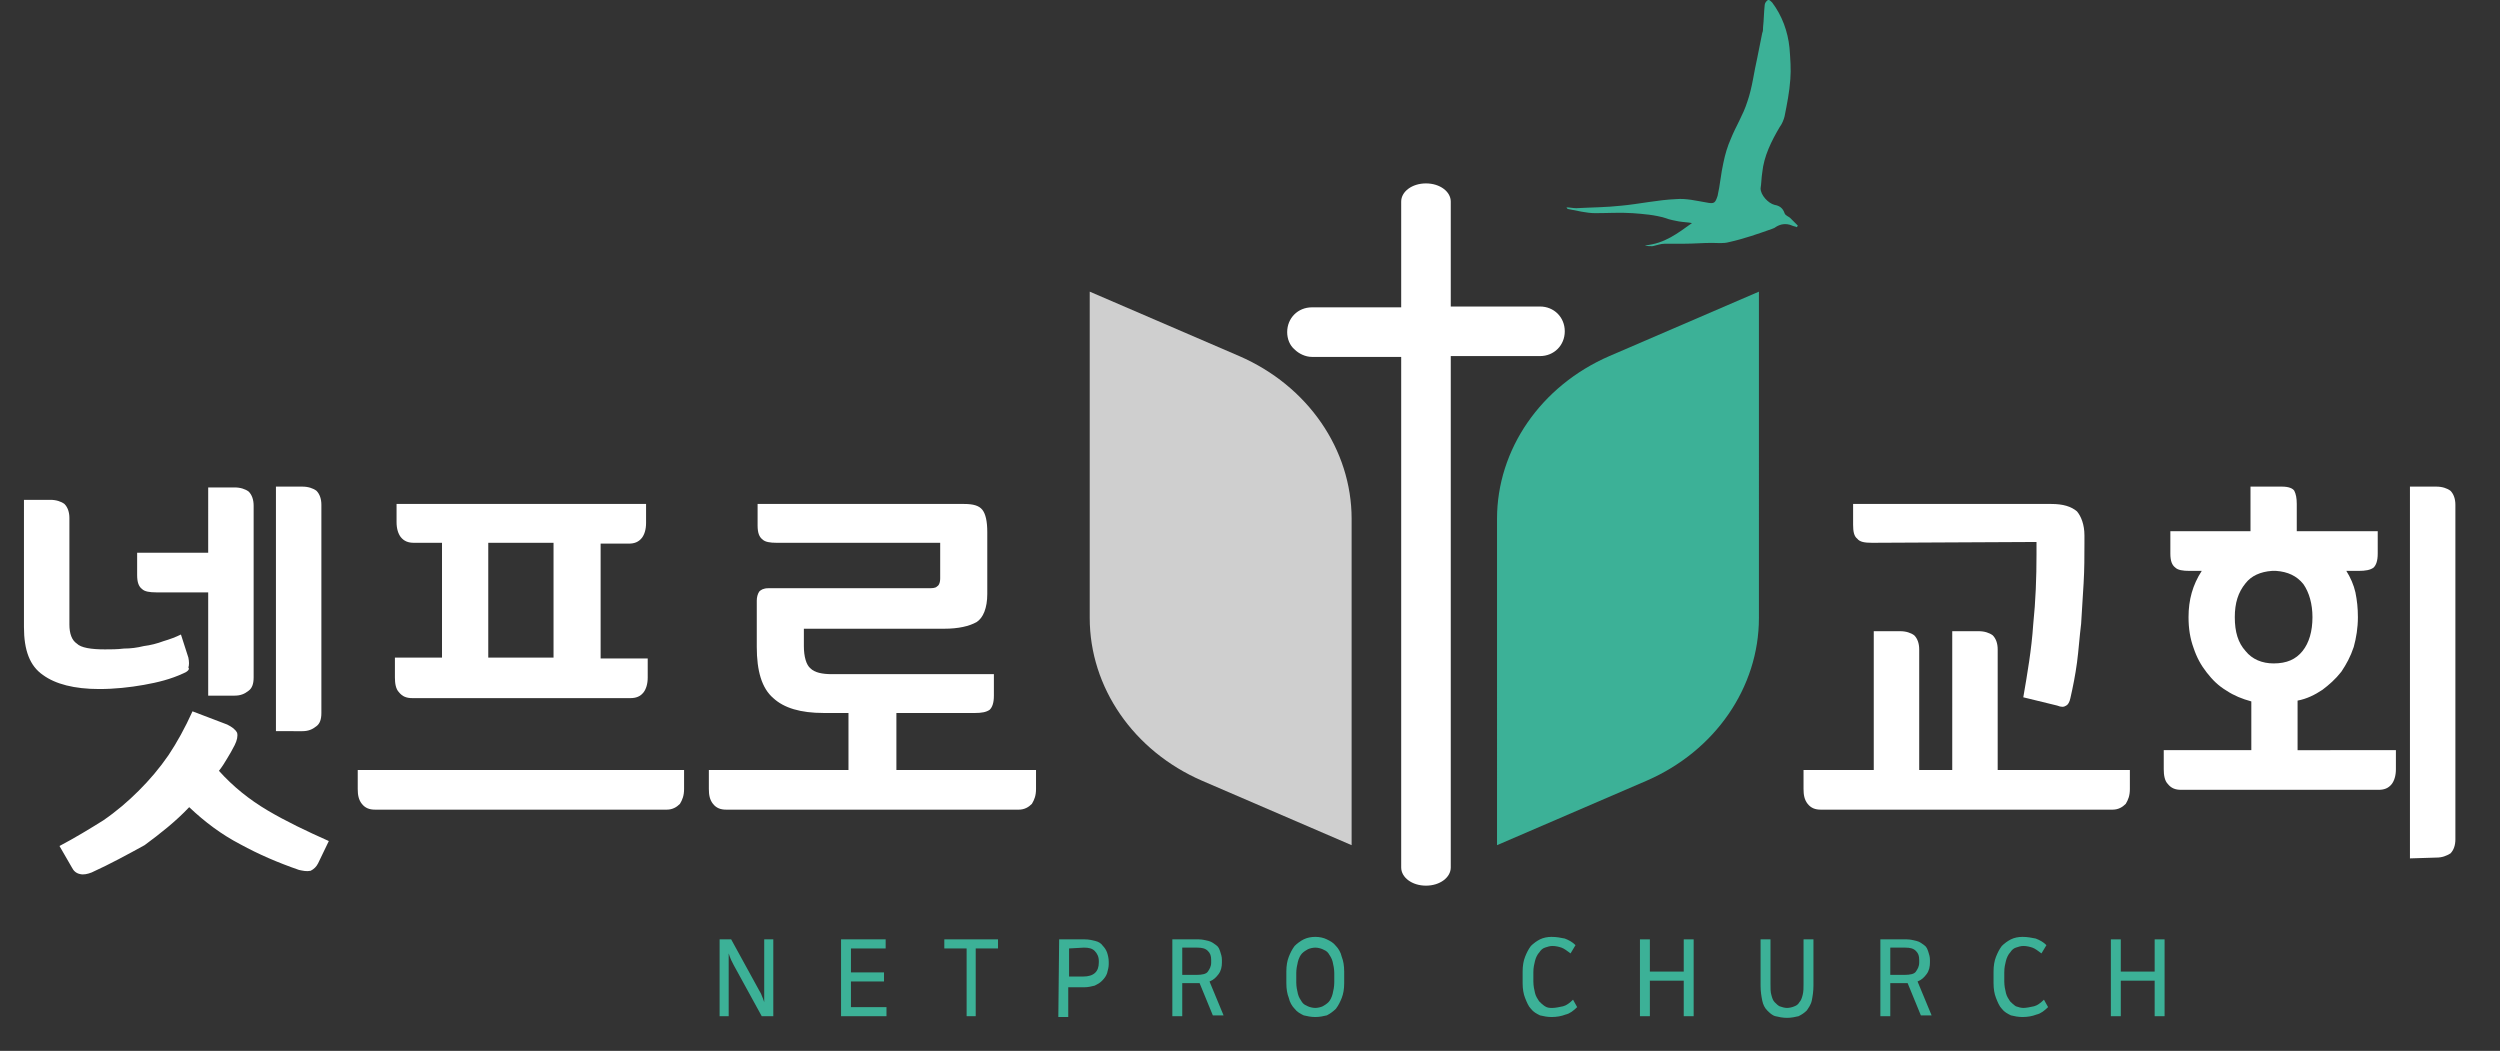
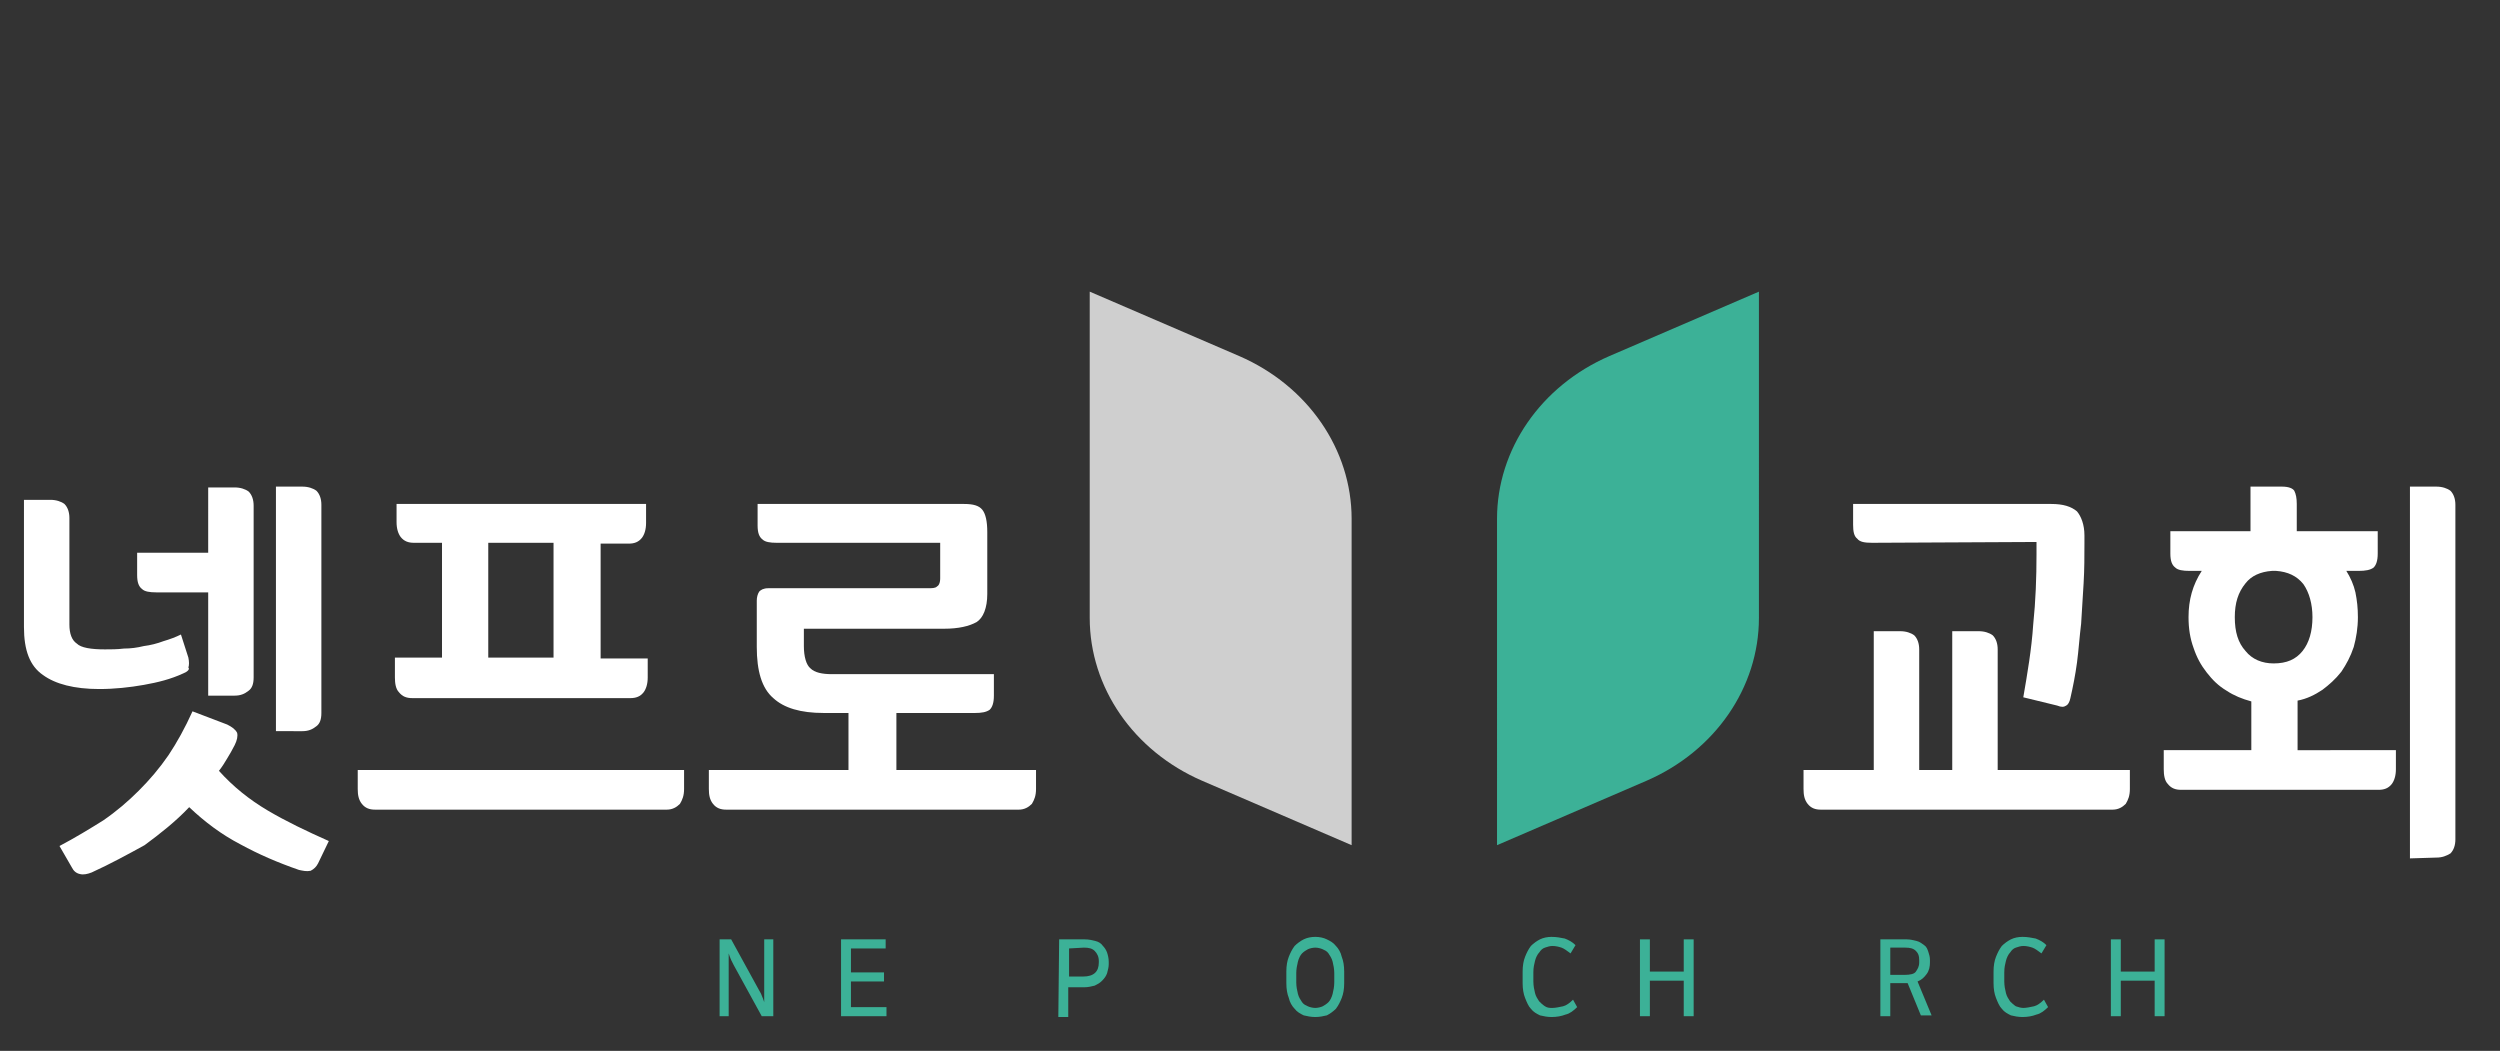
<svg xmlns="http://www.w3.org/2000/svg" version="1.1" id="_레이어_2" x="0px" y="0px" viewBox="0 0 302.6 127.2" style="enable-background:new 0 0 302.6 127.2;" xml:space="preserve">
  <rect x="0" y="0" width="302.6" height="127.2" fill="#333333" stroke="none" />
  <style type="text/css">
	.st0{enable-background:new    ;}
	.st1{fill:#FFFFFF;}
	.st2{fill:#3CB197;}
	.st3{fill:#CFCFCF;}
</style>
  <g class="st0">
    <path class="st1" d="M22.2,81.5c-1.5,0.7-3.1,1.1-4.8,1.4s-3.5,0.5-5.4,0.5c-3,0-5.3-0.6-6.8-1.7c-1.6-1.1-2.3-3-2.3-5.8V60.5h3.2   c0.7,0,1.3,0.2,1.7,0.5c0.4,0.4,0.6,1,0.6,1.7v12.9c0,1.1,0.3,1.9,0.9,2.3c0.5,0.5,1.7,0.7,3.4,0.7c0.7,0,1.5,0,2.3-0.1   c0.8,0,1.6-0.1,2.4-0.3c0.8-0.1,1.6-0.3,2.4-0.6c0.7-0.2,1.5-0.5,2.1-0.8l0.9,2.8c0.1,0.5,0.1,0.9,0,1.2C23,81,22.7,81.3,22.2,81.5   z M11.1,105.6c-0.5,0.2-1,0.3-1.4,0.2c-0.5-0.1-0.8-0.4-1-0.8l-1.5-2.6c1.9-1,3.7-2.1,5.3-3.1c1.6-1.1,3-2.3,4.3-3.6   c1.3-1.3,2.5-2.7,3.6-4.3c1-1.5,2-3.3,2.9-5.3l4.2,1.6c0.6,0.3,1,0.6,1.2,1c0.1,0.4,0,0.9-0.3,1.5s-0.6,1.1-0.9,1.6s-0.6,1-1,1.5   c1.7,1.9,3.7,3.5,5.9,4.8s4.7,2.5,7.4,3.7l-1.3,2.7c-0.2,0.4-0.5,0.7-0.9,0.9c-0.5,0.1-0.9,0-1.4-0.1c-2.6-0.9-4.9-1.9-7.1-3.1   c-2.3-1.2-4.3-2.7-6.2-4.5c-1.6,1.7-3.5,3.2-5.4,4.6C15.5,103.4,13.3,104.6,11.1,105.6z M25.2,84.2V71.7h-6.3   c-0.8,0-1.4-0.1-1.7-0.4c-0.4-0.3-0.6-0.8-0.6-1.7v-2.7h8.6V59h3.2c0.7,0,1.3,0.2,1.7,0.5c0.4,0.4,0.6,1,0.6,1.7V82   c0,0.8-0.2,1.3-0.6,1.6c-0.5,0.4-1,0.6-1.7,0.6H25.2z M33.4,88.5V58.9h3.2c0.7,0,1.3,0.2,1.7,0.5c0.4,0.4,0.6,1,0.6,1.7v25.2   c0,0.8-0.2,1.3-0.6,1.6c-0.5,0.4-1,0.6-1.7,0.6H33.4z" />
    <path class="st1" d="M43.3,93.2h39.5v2.3c0,0.8-0.2,1.3-0.5,1.8c-0.4,0.4-0.9,0.7-1.6,0.7H45.4c-0.7,0-1.2-0.2-1.6-0.7   c-0.4-0.5-0.5-1.1-0.5-1.8C43.3,95.5,43.3,93.2,43.3,93.2z M47.8,79.6h5.7V65.7h-3.4c-0.7,0-1.2-0.2-1.6-0.7   c-0.3-0.4-0.5-1-0.5-1.8V61h30.2v2.3c0,0.8-0.2,1.4-0.5,1.8c-0.4,0.5-0.9,0.7-1.6,0.7h-3.4v13.9h5.7V82c0,0.8-0.2,1.4-0.5,1.8   c-0.4,0.5-0.9,0.7-1.6,0.7H49.9c-0.7,0-1.2-0.2-1.6-0.7c-0.4-0.4-0.5-1.1-0.5-1.8C47.8,82,47.8,79.6,47.8,79.6z M59.1,79.6H67V65.7   h-7.9V79.6z" />
    <path class="st1" d="M97.3,76v2.2c0,1.3,0.3,2.3,0.8,2.7c0.5,0.5,1.4,0.7,2.6,0.7h19.6v2.6c0,0.9-0.2,1.4-0.5,1.7   c-0.4,0.3-1,0.4-1.8,0.4h-9.5v6.9h16.9v2.3c0,0.8-0.2,1.3-0.5,1.8c-0.4,0.4-0.9,0.7-1.6,0.7H87.9c-0.7,0-1.2-0.2-1.6-0.7   s-0.5-1.1-0.5-1.8v-2.3h16.9v-6.9h-3c-2.8,0-4.8-0.6-6.1-1.8c-1.4-1.2-2-3.3-2-6.2v-5.6c0-0.4,0.1-0.8,0.3-1.1   c0.2-0.2,0.5-0.4,1.1-0.4h19.3c0.5,0,0.9,0,1.1-0.2c0.2-0.1,0.4-0.4,0.4-1v-4.3H94c-0.8,0-1.4-0.1-1.7-0.4   c-0.4-0.3-0.6-0.8-0.6-1.7V61h25c1.1,0,1.8,0.2,2.2,0.7c0.4,0.5,0.6,1.4,0.6,2.7v7.5c0,1.7-0.5,2.9-1.3,3.4   c-0.9,0.5-2.2,0.8-3.9,0.8h-17V76z" />
    <path class="st1" d="M218.5,93.2h8.3V76.4h3.2c0.7,0,1.3,0.2,1.7,0.5c0.4,0.4,0.6,1,0.6,1.7v14.6h4V76.4h3.2c0.7,0,1.3,0.2,1.7,0.5   c0.4,0.4,0.6,1,0.6,1.7v14.6h16v2.3c0,0.8-0.2,1.3-0.5,1.8c-0.4,0.4-0.9,0.7-1.6,0.7h-35.3c-0.7,0-1.2-0.2-1.6-0.7   c-0.4-0.5-0.5-1.1-0.5-1.8v-2.3H218.5z M226.6,65.7c-0.9,0-1.5-0.1-1.8-0.5c-0.4-0.3-0.5-0.9-0.5-1.7V61h24c1.4,0,2.4,0.3,3.1,0.9   c0.5,0.6,0.9,1.6,0.9,2.9v1c0,1.5,0,3.1-0.1,4.8l-0.3,4.9c-0.2,1.6-0.3,3.2-0.5,4.7s-0.5,3-0.8,4.3c-0.1,0.5-0.3,0.8-0.5,0.9   c-0.3,0.2-0.6,0.2-1.1,0l-4.1-1c0.5-2.9,1-5.8,1.2-8.8c0.3-2.9,0.4-5.7,0.4-8.5v-1.5L226.6,65.7L226.6,65.7z" />
    <path class="st1" d="M285.4,74.7c0,1.3-0.2,2.5-0.5,3.6c-0.4,1.2-0.9,2.1-1.5,3c-0.7,0.9-1.5,1.6-2.3,2.2c-0.9,0.6-1.9,1.1-3,1.3v6   H290v2.3c0,0.8-0.2,1.4-0.5,1.8c-0.4,0.5-0.9,0.7-1.6,0.7H264c-0.7,0-1.2-0.2-1.6-0.7c-0.4-0.4-0.5-1.1-0.5-1.8v-2.3h10.6v-5.9   c-1.1-0.3-2.1-0.7-3-1.3c-1-0.6-1.7-1.3-2.4-2.2c-0.7-0.9-1.2-1.8-1.6-3c-0.4-1.1-0.6-2.3-0.6-3.7c0-2.1,0.5-3.9,1.6-5.6H265   c-0.8,0-1.4-0.1-1.7-0.4c-0.4-0.3-0.6-0.8-0.6-1.7v-2.7h9.7v-5.4h3.8c0.8,0,1.3,0.2,1.5,0.5c0.2,0.4,0.3,0.9,0.3,1.6v3.3h9.8V67   c0,0.9-0.2,1.4-0.5,1.7c-0.4,0.3-1,0.4-1.8,0.4H284c0.5,0.8,0.9,1.7,1.1,2.6C285.3,72.7,285.4,73.6,285.4,74.7z M270.5,74.7   c0,1.8,0.4,3.1,1.3,4.1c0.8,1,2,1.5,3.4,1.5c1.6,0,2.7-0.5,3.5-1.5s1.2-2.4,1.2-4.1c0-1.6-0.4-3-1.1-4c-0.8-1-1.9-1.5-3.3-1.6H275   c-1.4,0.1-2.5,0.6-3.2,1.5C270.9,71.7,270.5,73,270.5,74.7z M291.7,103.9v-45h3.2c0.7,0,1.3,0.2,1.7,0.5c0.4,0.4,0.6,1,0.6,1.7   v40.5c0,0.7-0.2,1.3-0.6,1.7c-0.5,0.3-1,0.5-1.7,0.5L291.7,103.9L291.7,103.9z" />
  </g>
  <g>
    <g class="st0">
      <path class="st2" d="M88.5,113.7l3.4,6.2c0.1,0.2,0.2,0.3,0.3,0.6c0.1,0.2,0.2,0.5,0.3,0.8v-7.6h1.1v9.3h-1.4l-3.4-6.2    c-0.1-0.2-0.2-0.4-0.3-0.6c-0.1-0.2-0.2-0.5-0.3-0.8v7.6h-1.1v-9.3H88.5z" />
      <path class="st2" d="M107.2,113.7v1.1H103v2.9h4v1.1h-4v3.1h4.3v1.1h-5.5v-9.3C101.8,113.7,107.2,113.7,107.2,113.7z" />
-       <path class="st2" d="M117,123v-8.2h-2.7v-1.1h6.5v1.1h-2.7v8.2H117z" />
      <path class="st2" d="M128.2,113.7h3.1c0.5,0,0.9,0.1,1.3,0.2c0.4,0.1,0.7,0.3,0.9,0.6c0.2,0.2,0.4,0.5,0.5,0.8s0.2,0.7,0.2,1.1    v0.3c0,0.4-0.1,0.7-0.2,1.1c-0.1,0.3-0.3,0.6-0.6,0.9s-0.5,0.4-0.9,0.6c-0.4,0.1-0.8,0.2-1.3,0.2h-1.9v3.6h-1.2L128.2,113.7    L128.2,113.7z M129.4,114.8v3.4h1.7c1.3,0,1.9-0.6,1.9-1.7v-0.2c0-0.5-0.2-0.9-0.5-1.2c-0.3-0.3-0.7-0.4-1.3-0.4L129.4,114.8    L129.4,114.8z" />
-       <path class="st2" d="M143.1,123h-1.2v-9.3h3.2c0.4,0,0.8,0.1,1.2,0.2s0.6,0.3,0.9,0.5s0.4,0.5,0.5,0.8s0.2,0.6,0.2,1v0.3    c0,0.5-0.1,1-0.4,1.4c-0.3,0.4-0.6,0.7-1.1,0.9l1.7,4.1h-1.3l-1.6-3.9h-2.1L143.1,123L143.1,123z M143.1,118h1.7    c0.7,0,1.2-0.1,1.4-0.4s0.4-0.6,0.4-1.1v-0.3c0-0.5-0.1-0.8-0.4-1.1c-0.3-0.3-0.7-0.4-1.3-0.4h-1.8L143.1,118L143.1,118z" />
      <path class="st2" d="M159.2,123.1c-0.5,0-1-0.1-1.4-0.2c-0.4-0.2-0.8-0.4-1.1-0.8c-0.3-0.3-0.6-0.8-0.7-1.3    c-0.2-0.5-0.3-1.1-0.3-1.8v-1.4c0-0.7,0.1-1.3,0.3-1.8s0.4-0.9,0.7-1.3c0.3-0.3,0.7-0.6,1.1-0.8c0.4-0.2,0.9-0.3,1.4-0.3    s1,0.1,1.4,0.3s0.8,0.4,1.1,0.8c0.3,0.3,0.6,0.8,0.7,1.3c0.2,0.5,0.3,1.1,0.3,1.8v1.4c0,0.7-0.1,1.3-0.3,1.8s-0.4,0.9-0.7,1.3    c-0.3,0.3-0.7,0.6-1.1,0.8C160.2,123,159.7,123.1,159.2,123.1z M159.2,114.7c-0.3,0-0.7,0.1-0.9,0.2s-0.5,0.3-0.7,0.5    s-0.4,0.6-0.5,1s-0.2,0.9-0.2,1.4v1.1c0,0.5,0.1,1,0.2,1.4s0.3,0.7,0.5,1s0.5,0.4,0.7,0.5s0.6,0.2,0.9,0.2c0.3,0,0.7-0.1,0.9-0.2    s0.5-0.3,0.7-0.5s0.4-0.6,0.5-1s0.2-0.9,0.2-1.4v-1.1c0-0.5-0.1-1-0.2-1.4c-0.1-0.4-0.3-0.7-0.5-1s-0.5-0.4-0.7-0.5    S159.5,114.7,159.2,114.7z" />
    </g>
    <g class="st0">
      <path class="st2" d="M190.9,121.9c-0.4,0.4-0.9,0.8-1.4,0.9c-0.5,0.2-1.1,0.3-1.7,0.3c-0.5,0-1-0.1-1.4-0.2    c-0.4-0.2-0.8-0.4-1.1-0.8c-0.3-0.3-0.5-0.8-0.7-1.3s-0.3-1.1-0.3-1.8v-1.4c0-0.7,0.1-1.3,0.3-1.8s0.4-0.9,0.7-1.3    c0.3-0.3,0.7-0.6,1.1-0.8s0.9-0.3,1.4-0.3c0.6,0,1.1,0.1,1.6,0.2c0.5,0.2,0.9,0.4,1.3,0.8l-0.6,1c-0.4-0.3-0.8-0.6-1.1-0.7    s-0.7-0.2-1.1-0.2c-0.3,0-0.6,0.1-0.9,0.2c-0.3,0.1-0.5,0.3-0.7,0.6c-0.2,0.2-0.4,0.6-0.5,1s-0.2,0.8-0.2,1.4v1.1    c0,0.5,0.1,1,0.2,1.4s0.3,0.7,0.5,1c0.2,0.2,0.4,0.4,0.7,0.6s0.6,0.2,0.9,0.2c0.4,0,0.8-0.1,1.3-0.2c0.4-0.1,0.8-0.4,1.2-0.8    L190.9,121.9z" />
      <path class="st2" d="M205,113.7v9.3h-1.2v-4.3h-4.1v4.3h-1.2v-9.3h1.2v3.9h4.1v-3.9H205z" />
-       <path class="st2" d="M219.5,113.7v5.6c0,0.7-0.1,1.3-0.2,1.8s-0.4,0.9-0.6,1.2c-0.3,0.3-0.6,0.5-1,0.7c-0.4,0.1-0.9,0.2-1.4,0.2    s-1-0.1-1.4-0.2s-0.7-0.4-1-0.7c-0.3-0.3-0.5-0.7-0.6-1.2s-0.2-1.1-0.2-1.8v-5.6h1.2v5.4c0,0.5,0,1,0.1,1.3    c0.1,0.4,0.2,0.7,0.4,0.9s0.4,0.4,0.6,0.5c0.3,0.1,0.6,0.2,0.9,0.2c0.3,0,0.7-0.1,0.9-0.2c0.3-0.1,0.5-0.3,0.6-0.5    c0.2-0.2,0.3-0.5,0.4-0.9c0.1-0.4,0.1-0.8,0.1-1.3v-5.4H219.5z" />
      <path class="st2" d="M228.8,123h-1.2v-9.3h3.2c0.4,0,0.8,0.1,1.2,0.2s0.6,0.3,0.9,0.5s0.4,0.5,0.5,0.8s0.2,0.6,0.2,1v0.3    c0,0.5-0.1,1-0.4,1.4c-0.3,0.4-0.6,0.7-1.1,0.9l1.7,4.1h-1.3l-1.6-3.9h-2.1L228.8,123L228.8,123z M228.8,118h1.7    c0.7,0,1.2-0.1,1.4-0.4s0.4-0.6,0.4-1.1v-0.3c0-0.5-0.1-0.8-0.4-1.1c-0.3-0.3-0.7-0.4-1.3-0.4h-1.8L228.8,118L228.8,118z" />
      <path class="st2" d="M247.9,121.9c-0.4,0.4-0.9,0.8-1.4,0.9c-0.5,0.2-1.1,0.3-1.7,0.3c-0.5,0-1-0.1-1.4-0.2    c-0.4-0.2-0.8-0.4-1.1-0.8c-0.3-0.3-0.5-0.8-0.7-1.3s-0.3-1.1-0.3-1.8v-1.4c0-0.7,0.1-1.3,0.3-1.8s0.4-0.9,0.7-1.3    c0.3-0.3,0.7-0.6,1.1-0.8c0.4-0.2,0.9-0.3,1.4-0.3c0.6,0,1.1,0.1,1.6,0.2c0.5,0.2,0.9,0.4,1.3,0.8l-0.6,1    c-0.4-0.3-0.8-0.6-1.1-0.7s-0.7-0.2-1.1-0.2c-0.3,0-0.6,0.1-0.9,0.2c-0.3,0.1-0.5,0.3-0.7,0.6c-0.2,0.2-0.4,0.6-0.5,1    s-0.2,0.8-0.2,1.4v1.1c0,0.5,0.1,1,0.2,1.4s0.3,0.7,0.5,1c0.2,0.2,0.4,0.4,0.7,0.6c0.3,0.1,0.6,0.2,0.9,0.2c0.4,0,0.8-0.1,1.3-0.2    c0.4-0.1,0.8-0.4,1.2-0.8L247.9,121.9z" />
      <path class="st2" d="M262,113.7v9.3h-1.2v-4.3h-4.1v4.3h-1.2v-9.3h1.2v3.9h4.1v-3.9H262z" />
    </g>
  </g>
-   <path class="st1" d="M186.4,37.1h-10.8V24.4c0-1.2-1.3-2.2-3-2.2s-3,1-3,2.2v12.8h-10.8c-1.7,0-3,1.3-3,3c0,0.8,0.3,1.6,0.9,2.1  c0.5,0.5,1.3,0.9,2.1,0.9h10.8V105c0,1.2,1.3,2.2,3,2.2s3-1,3-2.2V43.1h10.8c1.7,0,3-1.3,3-3S188.1,37.1,186.4,37.1z" />
-   <path class="st2" d="M204.8,27c-0.5-0.1-1-0.1-1.6-0.2c-0.5-0.1-1.1-0.2-1.6-0.4c-1.3-0.4-2.7-0.5-4-0.6c-1.5-0.1-3,0-4.5,0  c-1.1,0-2.2-0.3-3.3-0.5c-0.1,0-0.1-0.1-0.2-0.2c0.4,0,0.8,0.1,1.2,0.1c1.8-0.1,3.6-0.1,5.4-0.3c2.2-0.2,4.4-0.7,6.7-0.8  c1.2-0.1,2.4,0.2,3.6,0.4c1,0.2,1.1,0.1,1.4-0.8c0.3-1.3,0.4-2.7,0.7-4c0.2-1,0.5-2,0.9-2.9c0.6-1.5,1.5-2.9,2-4.5  c0.6-1.7,0.8-3.6,1.2-5.3c0.2-1,0.4-2,0.6-3c0.1-0.2,0.1-0.5,0.1-0.7c0.1-0.9,0.1-1.8,0.2-2.7c0-0.2,0.2-0.5,0.4-0.6  c0.1-0.1,0.4,0.2,0.5,0.3c1.2,1.6,1.9,3.5,2.1,5.5c0.1,1.3,0.2,2.6,0.1,3.8c-0.1,1.5-0.4,3-0.7,4.5c-0.1,0.4-0.3,0.9-0.6,1.3  c-1,1.7-1.9,3.5-2.1,5.5c-0.1,0.6-0.1,1.3-0.2,1.9c0,0.8,0.9,1.8,1.7,2c0.6,0.1,1,0.4,1.2,1c0.1,0.3,0.5,0.4,0.7,0.6  c0.3,0.3,0.6,0.6,0.9,0.9c0,0.1-0.1,0.1-0.1,0.2c-0.2-0.1-0.4-0.1-0.6-0.2c-0.7-0.3-1.4-0.2-2,0.2c-0.1,0.1-0.2,0.1-0.4,0.2  c-1.7,0.6-3.4,1.2-5.2,1.6c-0.7,0.2-1.4,0.1-2.1,0.1c-1.1,0-2.2,0.1-3.4,0.1c-0.8,0-1.6,0-2.3,0c-0.5,0-1,0.2-1.5,0.3  c-0.3,0-0.6,0-0.9-0.1C201.5,29.5,203.1,28.2,204.8,27L204.8,27z" />
  <path class="st3" d="M163.6,102.3l-18.1-7.8c-8.3-3.6-13.6-11.3-13.6-19.7V35.3l18.1,7.8c8.3,3.6,13.6,11.3,13.6,19.7V102.3z" />
  <path class="st2" d="M181.2,102.3l18.1-7.8c8.3-3.6,13.6-11.3,13.6-19.7V35.3l-18.1,7.8c-8.3,3.6-13.6,11.3-13.6,19.7V102.3z" />
</svg>